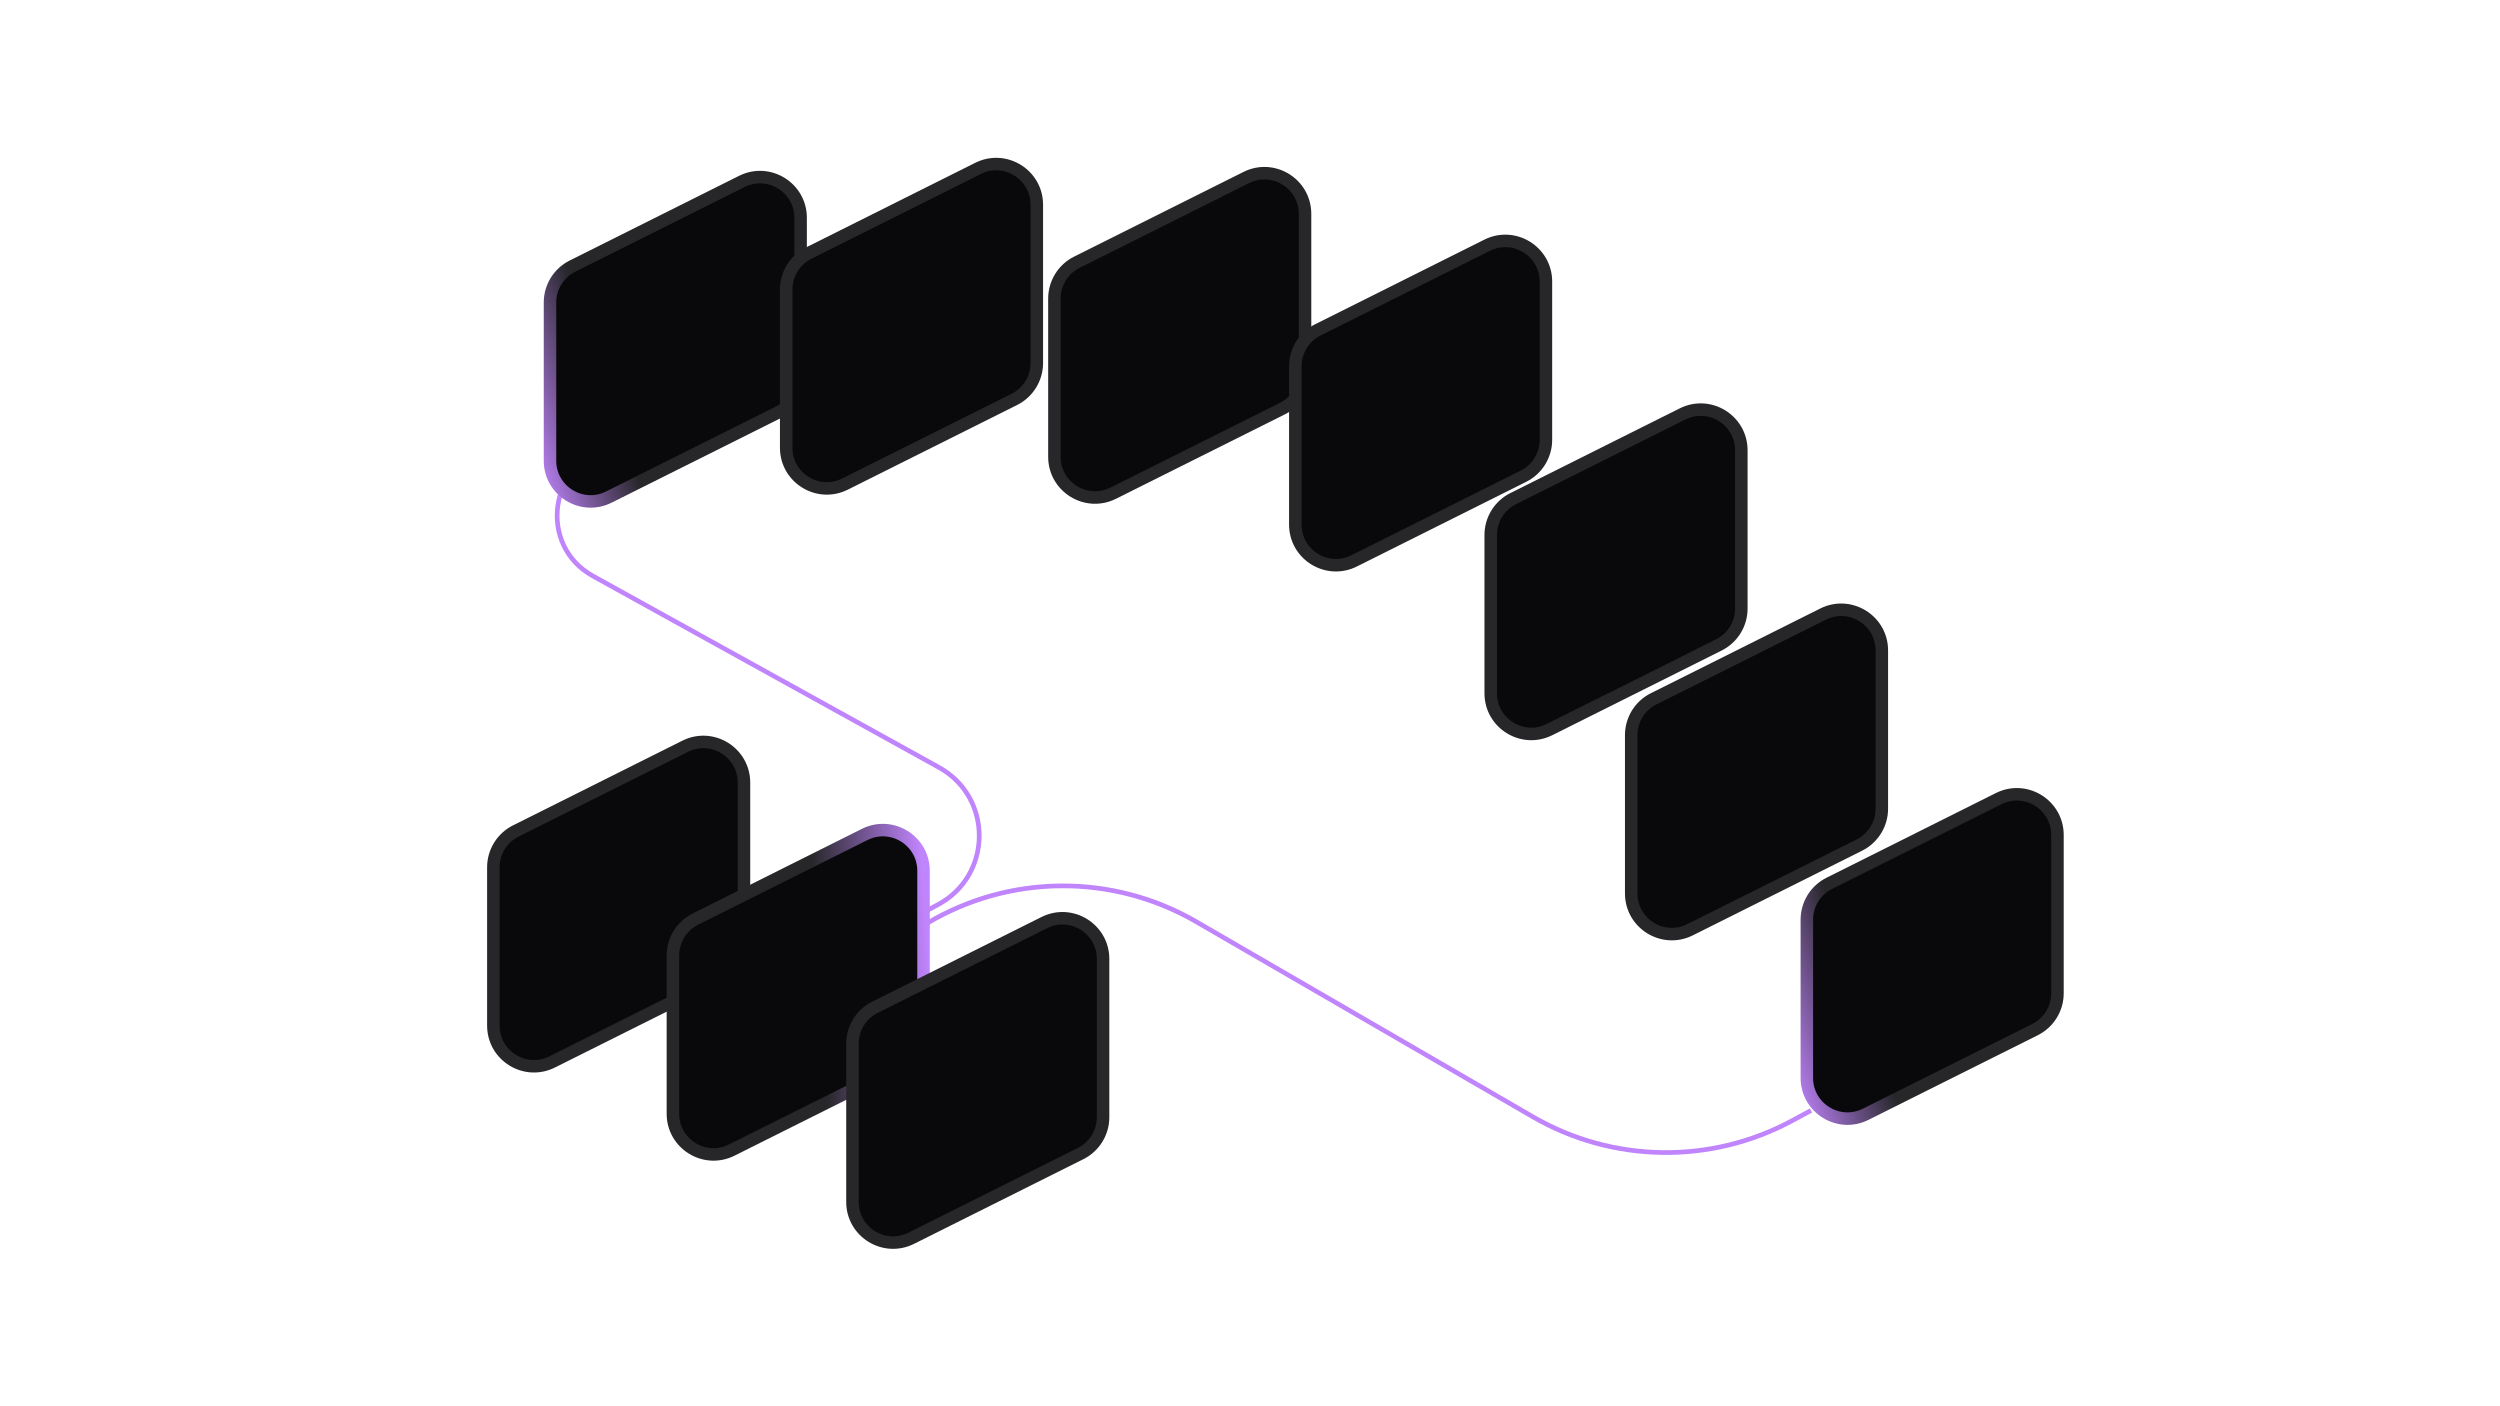
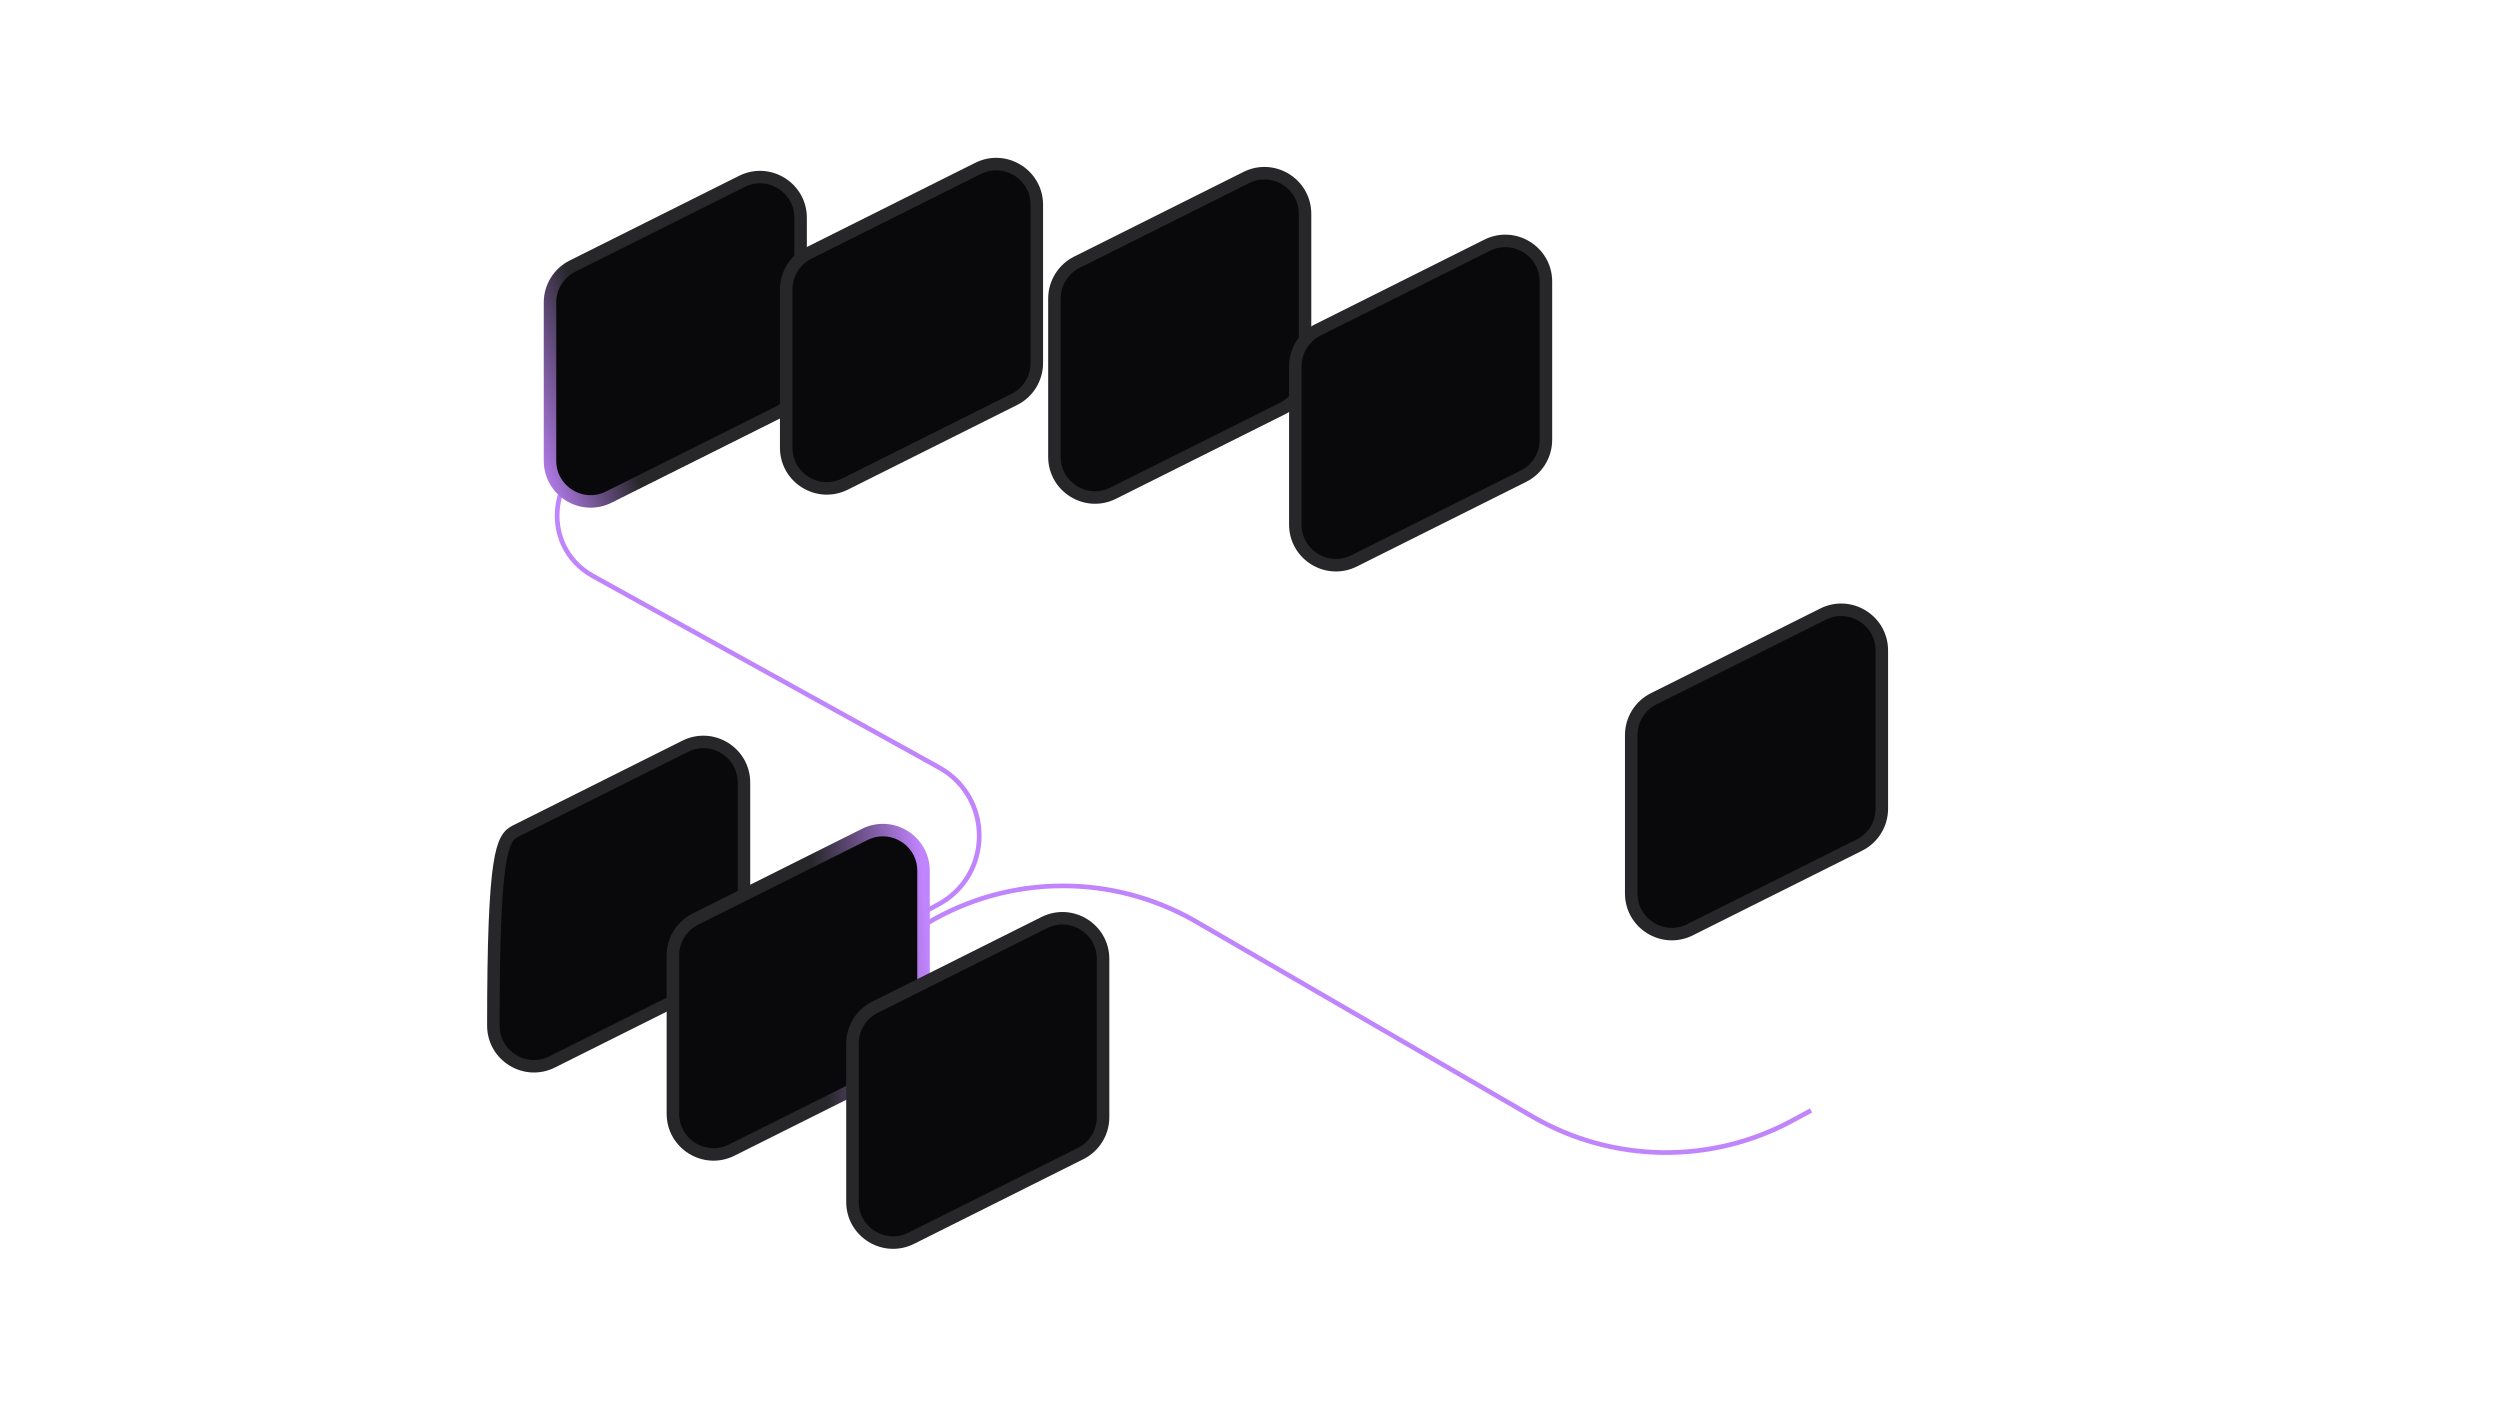
<svg xmlns="http://www.w3.org/2000/svg" fill="none" viewBox="0 0 1920 1080" height="1080" width="1920">
  <path stroke-miterlimit="3.869" stroke-width="3.6" stroke="#C084FC" d="M567.222 776L720.167 694.858C762.255 672.529 762.78 612.412 721.087 589.352L455.365 442.379C412.802 418.837 421.501 355.246 468.823 344V344" />
  <path stroke-miterlimit="3.869" stroke-width="3.6" stroke="#C084FC" d="M589.045 782.564L711.7 709.249C775.309 671.228 854.535 670.693 918.653 707.851L1177.17 857.667C1238.54 893.238 1313.99 894.368 1376.41 860.653L1390.86 852.845" />
  <path stroke-width="9.6" stroke="url(#paint0_linear_4941_17815)" fill="#09090B" d="M597.623 316.728L467.553 381.763C446.808 392.135 422.4 377.05 422.4 353.857V232.285C422.4 220.467 429.076 209.663 439.647 204.378L569.717 139.343C590.462 128.971 614.87 144.056 614.87 167.249V288.821C614.87 300.639 608.193 311.443 597.623 316.728Z" />
  <path stroke-width="9.6" stroke="#27272A" fill="#09090B" d="M779.024 306.728L648.953 371.763C628.208 382.135 603.8 367.05 603.8 343.857V222.285C603.8 210.467 610.477 199.663 621.047 194.378L751.118 129.343C771.863 118.971 796.271 134.056 796.271 157.249V278.821C796.271 290.639 789.594 301.443 779.024 306.728Z" />
  <path stroke-width="9.6" stroke="#27272A" fill="#09090B" d="M985.024 313.728L854.953 378.763C834.208 389.135 809.8 374.05 809.8 350.857V229.285C809.8 217.467 816.477 206.663 827.047 201.378L957.118 136.343C977.863 125.971 1002.27 141.056 1002.27 164.249V285.821C1002.27 297.639 995.594 308.443 985.024 313.728Z" />
  <path stroke-width="9.6" stroke="#27272A" fill="#09090B" d="M1170.02 365.728L1039.95 430.763C1019.21 441.135 994.8 426.05 994.8 402.857V281.285C994.8 269.467 1001.48 258.663 1012.05 253.378L1142.12 188.343C1162.86 177.971 1187.27 193.056 1187.27 216.249V337.821C1187.27 349.639 1180.59 360.443 1170.02 365.728Z" />
-   <path stroke-width="9.6" stroke="#27272A" fill="#09090B" d="M554.122 750.521L424.052 815.556C403.307 825.928 378.899 810.843 378.899 787.65V666.078C378.899 654.26 385.576 643.456 396.146 638.171L526.216 573.136C546.961 562.764 571.369 577.849 571.369 601.042V722.614C571.369 734.432 564.692 745.236 554.122 750.521Z" />
+   <path stroke-width="9.6" stroke="#27272A" fill="#09090B" d="M554.122 750.521L424.052 815.556C403.307 825.928 378.899 810.843 378.899 787.65C378.899 654.26 385.576 643.456 396.146 638.171L526.216 573.136C546.961 562.764 571.369 577.849 571.369 601.042V722.614C571.369 734.432 564.692 745.236 554.122 750.521Z" />
  <path stroke-width="9.6" stroke="url(#paint1_linear_4941_17815)" fill="#09090B" d="M692.017 818.232L561.946 883.267C541.201 893.639 516.793 878.554 516.793 855.361V733.788C516.793 721.971 523.47 711.167 534.04 705.882L664.111 640.847C684.856 630.475 709.264 645.56 709.264 668.753V790.325C709.264 802.143 702.587 812.946 692.017 818.232Z" />
-   <path stroke-width="9.6" stroke="#27272A" fill="#09090B" d="M1320.09 495.306L1190.02 560.341C1169.28 570.714 1144.87 555.628 1144.87 532.435V410.863C1144.87 399.045 1151.55 388.242 1162.12 382.957L1292.19 317.921C1312.93 307.549 1337.34 322.634 1337.34 345.827V467.4C1337.34 479.217 1330.66 490.021 1320.09 495.306Z" />
  <path stroke-width="9.6" stroke="#27272A" fill="#09090B" d="M829.912 885.942L699.842 950.978C679.097 961.35 654.689 946.265 654.689 923.072V801.499C654.689 789.682 661.366 778.878 671.936 773.593L802.006 708.558C822.751 698.185 847.159 713.271 847.159 736.464V858.036C847.159 869.854 840.483 880.657 829.912 885.942Z" />
  <path stroke-width="9.6" stroke="#27272A" fill="#09090B" d="M1427.99 649.021L1297.92 714.056C1277.18 724.428 1252.77 709.343 1252.77 686.15V564.578C1252.77 552.76 1259.44 541.956 1270.01 536.671L1400.09 471.636C1420.83 461.264 1445.24 476.349 1445.24 499.542V621.114C1445.24 632.932 1438.56 643.736 1427.99 649.021Z" />
-   <path stroke-width="9.6" stroke="url(#paint2_linear_4941_17815)" fill="#09090B" d="M1562.89 790.739L1432.81 855.775C1412.07 866.147 1387.66 851.062 1387.66 827.869V706.296C1387.66 694.479 1394.34 683.675 1404.91 678.39L1534.98 613.355C1555.72 602.982 1580.13 618.067 1580.13 641.261V762.833C1580.13 774.651 1573.46 785.454 1562.89 790.739Z" />
  <defs>
    <linearGradient gradientUnits="userSpaceOnUse" y2="272.148" x2="537.297" y1="320.148" x1="395.697" id="paint0_linear_4941_17815">
      <stop stop-color="#C084FC" />
      <stop stop-color="#27272A" offset="0.495" />
    </linearGradient>
    <linearGradient gradientUnits="userSpaceOnUse" y2="762.057" x2="714.064" y1="772.546" x1="544.497" id="paint1_linear_4941_17815">
      <stop stop-color="#27272A" offset="0.505" />
      <stop stop-color="#C084FC" offset="1" />
    </linearGradient>
    <linearGradient gradientUnits="userSpaceOnUse" y2="746.16" x2="1502.56" y1="794.16" x1="1360.96" id="paint2_linear_4941_17815">
      <stop stop-color="#C084FC" />
      <stop stop-color="#27272A" offset="0.495" />
    </linearGradient>
  </defs>
</svg>